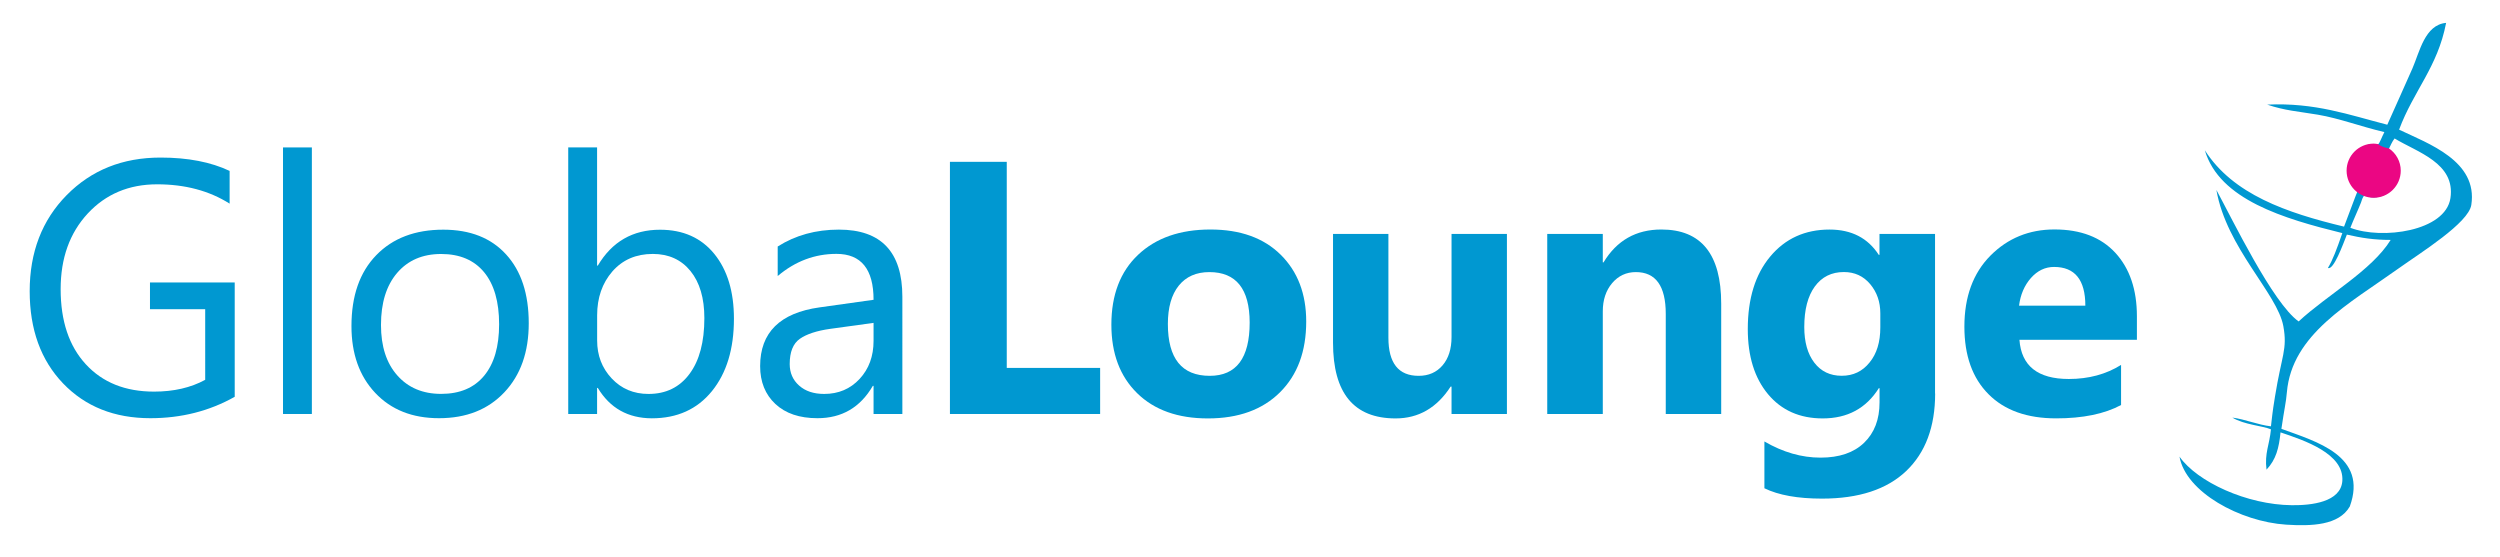
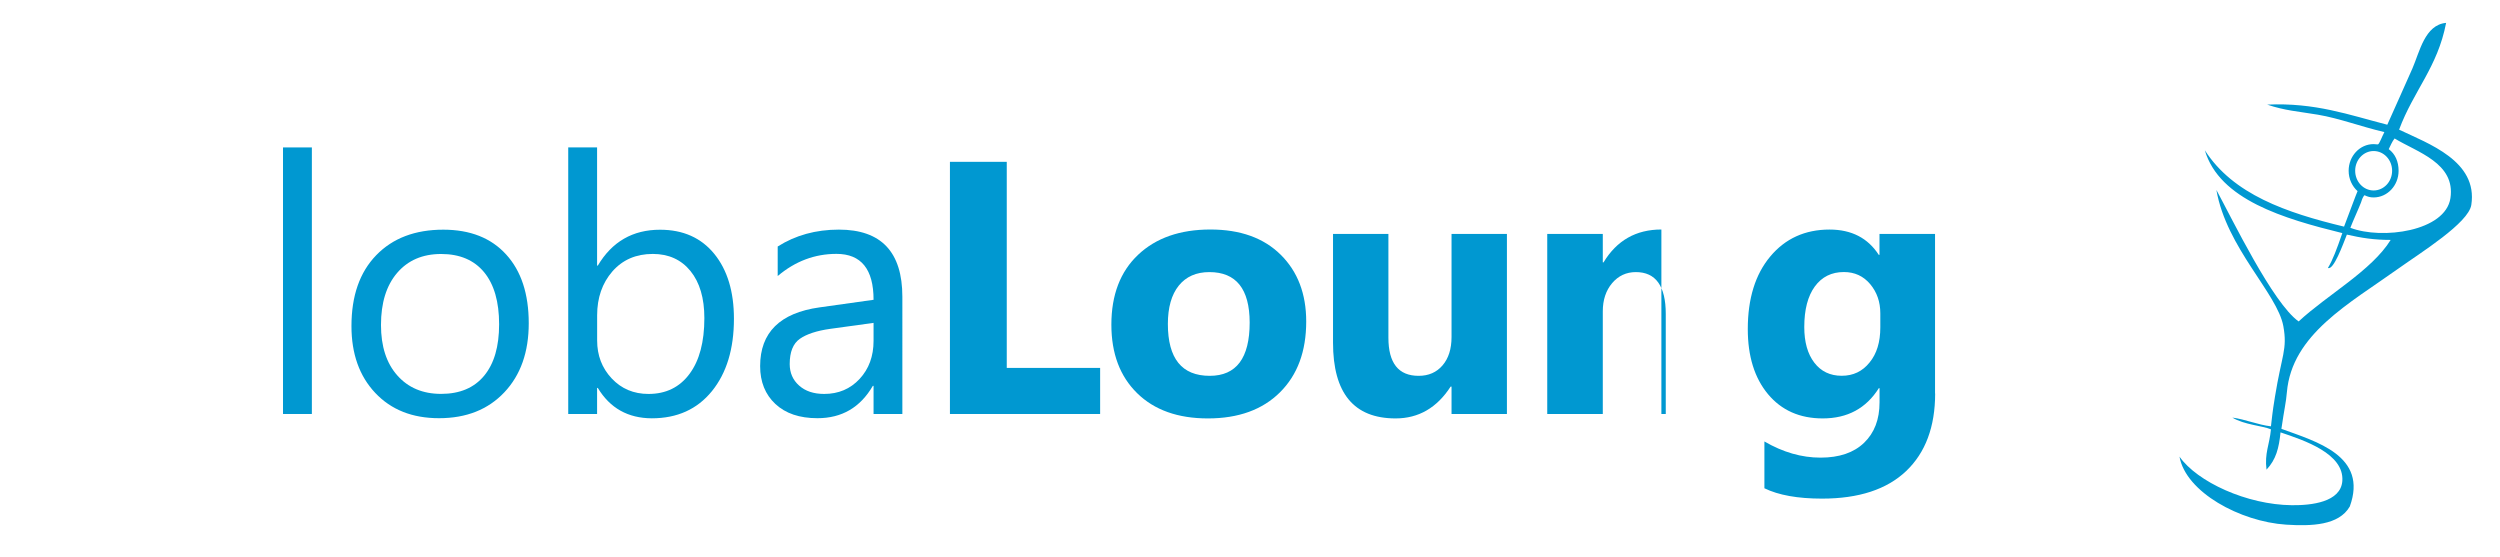
<svg xmlns="http://www.w3.org/2000/svg" width="451.4px" height="100.6px" version="1.1" id="Layer_1" x="0px" y="0px" viewBox="0 0 451.4 100.6" style="enable-background:new 0 0 451.4 100.6;" xml:space="preserve">
  <style type="text/css">
	.st0{fill:#0098D1;}
	.st1{fill-rule:evenodd;clip-rule:evenodd;fill:#0098D1;}
	.st2{fill:#EB0683;}
</style>
-   <path class="st0" d="M42.39,71.64c-4.57,2.58-9.65,3.87-15.24,3.87c-6.5,0-11.75-2.1-15.77-6.29c-4.01-4.19-6.02-9.74-6.02-16.64  c0-7.05,2.23-12.83,6.68-17.35c4.46-4.52,10.1-6.78,16.94-6.78c4.95,0,9.11,0.81,12.48,2.41v5.91c-3.68-2.33-8.05-3.49-13.08-3.49  c-5.1,0-9.28,1.76-12.54,5.27c-3.26,3.52-4.89,8.07-4.89,13.65c0,5.76,1.51,10.28,4.54,13.57c3.03,3.29,7.13,4.94,12.32,4.94  c3.56,0,6.64-0.71,9.24-2.13V55.83h-9.97V51h15.3V71.64z" />
  <path class="st0" d="M56.3,74.75H51.1V26.62h5.21V74.75z" />
  <path class="st0" d="M79.27,75.51c-4.81,0-8.64-1.52-11.51-4.56c-2.87-3.04-4.3-7.06-4.3-12.08c0-5.46,1.49-9.72,4.48-12.8  c2.98-3.07,7.02-4.6,12.1-4.6c4.85,0,8.63,1.49,11.35,4.48c2.72,2.98,4.08,7.12,4.08,12.42c0,5.19-1.46,9.34-4.4,12.46  C88.13,73.95,84.2,75.51,79.27,75.51z M79.65,45.86c-3.35,0-5.99,1.14-7.94,3.41c-1.95,2.28-2.92,5.41-2.92,9.41  c0,3.85,0.98,6.89,2.95,9.11s4.6,3.33,7.91,3.33c3.37,0,5.95-1.09,7.76-3.27c1.81-2.18,2.71-5.28,2.71-9.3c0-4.06-0.9-7.2-2.71-9.4  C85.6,46.96,83.01,45.86,79.65,45.86z" />
  <path class="st0" d="M107.94,70.05h-0.13v4.7h-5.21V26.62h5.21v21.34h0.13c2.56-4.32,6.31-6.48,11.24-6.48  c4.17,0,7.43,1.46,9.8,4.37c2.36,2.91,3.54,6.81,3.54,11.7c0,5.44-1.32,9.8-3.97,13.07c-2.65,3.27-6.27,4.91-10.86,4.91  C113.39,75.51,110.15,73.7,107.94,70.05z M107.82,56.94v4.54c0,2.69,0.87,4.97,2.62,6.84c1.75,1.87,3.97,2.81,6.65,2.81  c3.16,0,5.62-1.21,7.41-3.62c1.79-2.41,2.68-5.77,2.68-10.07c0-3.62-0.84-6.45-2.51-8.51c-1.67-2.05-3.94-3.08-6.8-3.08  c-3.03,0-5.46,1.06-7.3,3.16C108.74,51.12,107.82,53.76,107.82,56.94z" />
  <path class="st0" d="M162.94,74.75h-5.21v-5.08h-0.13c-2.27,3.9-5.6,5.84-10,5.84c-3.24,0-5.77-0.86-7.6-2.57  c-1.83-1.71-2.75-3.99-2.75-6.83c0-6.07,3.58-9.61,10.73-10.61l9.75-1.37c0-5.52-2.23-8.29-6.7-8.29c-3.92,0-7.45,1.33-10.61,4  v-5.33c3.2-2.03,6.88-3.05,11.05-3.05c7.64,0,11.46,4.04,11.46,12.13V74.75z M157.73,58.3l-7.84,1.08  c-2.41,0.34-4.24,0.94-5.46,1.79c-1.23,0.86-1.84,2.38-1.84,4.56c0,1.59,0.57,2.89,1.7,3.89c1.13,1.01,2.64,1.51,4.52,1.51  c2.58,0,4.72-0.9,6.4-2.71c1.68-1.81,2.52-4.1,2.52-6.87V58.3z" />
  <path class="st0" d="M198.64,74.75h-27.12V29.22h10.26v37.21h16.86V74.75z" />
  <path class="st0" d="M218.1,75.55c-5.42,0-9.68-1.52-12.78-4.56c-3.1-3.04-4.65-7.16-4.65-12.37c0-5.37,1.61-9.58,4.83-12.62  c3.22-3.04,7.57-4.56,13.05-4.56c5.4,0,9.63,1.52,12.7,4.56c3.07,3.04,4.6,7.06,4.6,12.05c0,5.4-1.58,9.66-4.75,12.8  C227.94,73.98,223.61,75.55,218.1,75.55z M218.36,49.13c-2.37,0-4.21,0.82-5.52,2.44c-1.31,1.63-1.97,3.94-1.97,6.92  c0,6.25,2.52,9.37,7.56,9.37c4.81,0,7.21-3.21,7.21-9.62C225.63,52.17,223.2,49.13,218.36,49.13z" />
  <path class="st0" d="M272.09,74.75h-10V69.8h-0.16c-2.48,3.83-5.79,5.75-9.94,5.75c-7.54,0-11.3-4.56-11.3-13.69V42.24h10v18.73  c0,4.6,1.82,6.89,5.46,6.89c1.8,0,3.24-0.63,4.32-1.89c1.08-1.26,1.62-2.97,1.62-5.13V42.24h10V74.75z" />
-   <path class="st0" d="M310.77,74.75h-10V56.69c0-5.04-1.8-7.56-5.4-7.56c-1.73,0-3.16,0.67-4.29,2c-1.12,1.33-1.68,3.03-1.68,5.08  v18.54h-10.03V42.24h10.03v5.14h0.13c2.39-3.96,5.87-5.94,10.45-5.94c7.2,0,10.8,4.47,10.8,13.4V74.75z" />
+   <path class="st0" d="M310.77,74.75h-10V56.69c0-5.04-1.8-7.56-5.4-7.56c-1.73,0-3.16,0.67-4.29,2c-1.12,1.33-1.68,3.03-1.68,5.08  v18.54h-10.03V42.24h10.03v5.14h0.13c2.39-3.96,5.87-5.94,10.45-5.94V74.75z" />
  <path class="st0" d="M349.41,71.04c0,6.03-1.75,10.7-5.24,14.02c-3.49,3.31-8.55,4.97-15.18,4.97c-4.38,0-7.85-0.62-10.41-1.87  v-8.45c3.35,1.95,6.72,2.92,10.13,2.92c3.39,0,6.01-0.89,7.87-2.68c1.86-1.79,2.79-4.22,2.79-7.29v-2.57h-0.13  c-2.29,3.64-5.66,5.46-10.13,5.46c-4.15,0-7.44-1.46-9.88-4.38c-2.43-2.92-3.65-6.83-3.65-11.75c0-5.5,1.35-9.88,4.06-13.11  c2.71-3.24,6.28-4.86,10.7-4.86c3.96,0,6.92,1.52,8.89,4.57h0.13v-3.78h10.03V71.04z M339.51,59.13v-2.57c0-2.05-0.61-3.8-1.83-5.26  c-1.22-1.45-2.8-2.18-4.75-2.18c-2.22,0-3.97,0.87-5.24,2.6c-1.27,1.74-1.91,4.18-1.91,7.33c0,2.71,0.6,4.85,1.81,6.43  c1.21,1.58,2.86,2.37,4.95,2.37c2.08,0,3.75-0.8,5.03-2.4C338.87,63.87,339.51,61.76,339.51,59.13z" />
-   <path class="st0" d="M385.84,61.35h-21.21c0.34,4.72,3.31,7.08,8.92,7.08c3.58,0,6.72-0.85,9.43-2.54v7.24  c-3,1.61-6.91,2.41-11.72,2.41c-5.25,0-9.32-1.45-12.22-4.37c-2.9-2.91-4.35-6.97-4.35-12.18c0-5.4,1.57-9.67,4.7-12.83  c3.13-3.15,6.99-4.73,11.56-4.73c4.74,0,8.41,1.41,11,4.22c2.59,2.82,3.89,6.64,3.89,11.46V61.35z M376.53,55.19  c0-4.66-1.89-6.99-5.65-6.99c-1.61,0-3,0.67-4.18,2c-1.17,1.33-1.89,3-2.14,4.99H376.53z" />
  <path class="st1" d="M393.53,82.45c1.14,6.42,10.97,11.74,19.24,12.28c4.58,0.29,9.53,0.15,11.51-3.28  c3.33-9.17-6.09-11.72-12.35-14.02c0.53-3.66,0.84-4.76,0.99-6.61c0.9-10.47,11.27-15.99,20.12-22.32  c4.04-2.88,12.68-8.23,13.18-11.5c1.22-7.94-7.78-11.07-13.04-13.59c2.61-7.03,6.95-11.26,8.49-19.28  c-3.84,0.34-4.78,5.23-6.08,8.22c-1.47,3.38-3.19,7.1-4.54,10.17c-6.93-1.78-13.04-4.03-21.69-3.63c3.22,1.09,5.51,1.21,9.16,1.82  c3.88,0.66,7.72,2.13,12,3.14c-0.44,0.85-0.88,2.09-1.15,2.22c-0.02,0.01-0.23-0.02-0.27-0.01c-0.16-0.02-0.34-0.04-0.52-0.04  c-2.5,0-4.51,2.16-4.51,4.81c0,1.48,0.63,2.8,1.61,3.68c-0.19,0.39-1.78,4.69-2.44,6.41c-10.39-2.5-20.03-5.81-25.14-13.79  c2.63,8.93,14.25,12.35,24.83,14.96c-1.02,2.94-1.72,4.82-2.6,6.29c1.01,0.49,2.73-4.28,3.42-6.02c2.67,0.61,4.88,0.96,7.91,0.96  c-3.44,5.55-11.44,9.91-16.62,14.72c-4.68-3.32-11.97-18.45-14.85-23.74c1.82,10.48,11.01,18.67,12.09,24.6  c0.76,4.19-0.3,5.2-1.51,12.71c-0.55,3.36-0.47,3.36-0.73,5.37c-2.35-0.27-4.63-1.27-6.97-1.58c2.12,1.3,5.44,1.47,6.97,2.12  c-0.26,2.8-1.18,4.3-0.8,7.28c1.73-1.83,2.25-3.92,2.53-6.73c4.32,1.45,11.5,3.84,11.16,8.77c-0.28,3.83-5.57,4.42-9.12,4.38  C405.69,91.14,396.73,87.01,393.53,82.45z M428.58,27.27c1.85,0,3.34,1.6,3.34,3.56c0,1.97-1.49,3.56-3.34,3.56  c-1.84,0-3.33-1.59-3.33-3.56C425.25,28.87,426.74,27.27,428.58,27.27z M424.38,41.13c0.47-1.23,1.45-3.35,1.93-4.58  c0.33-1.03,0.29-0.74,0.5-1.17c0.01-0.04,0.12-0.1,0.13-0.13c0.55,0.26,1,0.4,1.64,0.4c2.49,0,4.51-2.16,4.51-4.81  c0-1.66-0.6-3.04-1.78-3.91c0.28-0.55,0.63-1.41,1.06-1.93c4.02,2.47,11.04,4.43,10.08,10.78  C441.54,41.77,430.07,43.32,424.38,41.13z" />
-   <path class="st2" d="M431.34,26.79c-0.78-0.11-1.45-0.39-2-0.78c-0.25-0.04-0.5-0.08-0.75-0.08c-2.7,0-4.89,2.19-4.89,4.89  c0,2.7,2.19,4.89,4.89,4.89c2.7,0,4.89-2.19,4.89-4.89C433.48,29.15,432.63,27.67,431.34,26.79z" />
</svg>